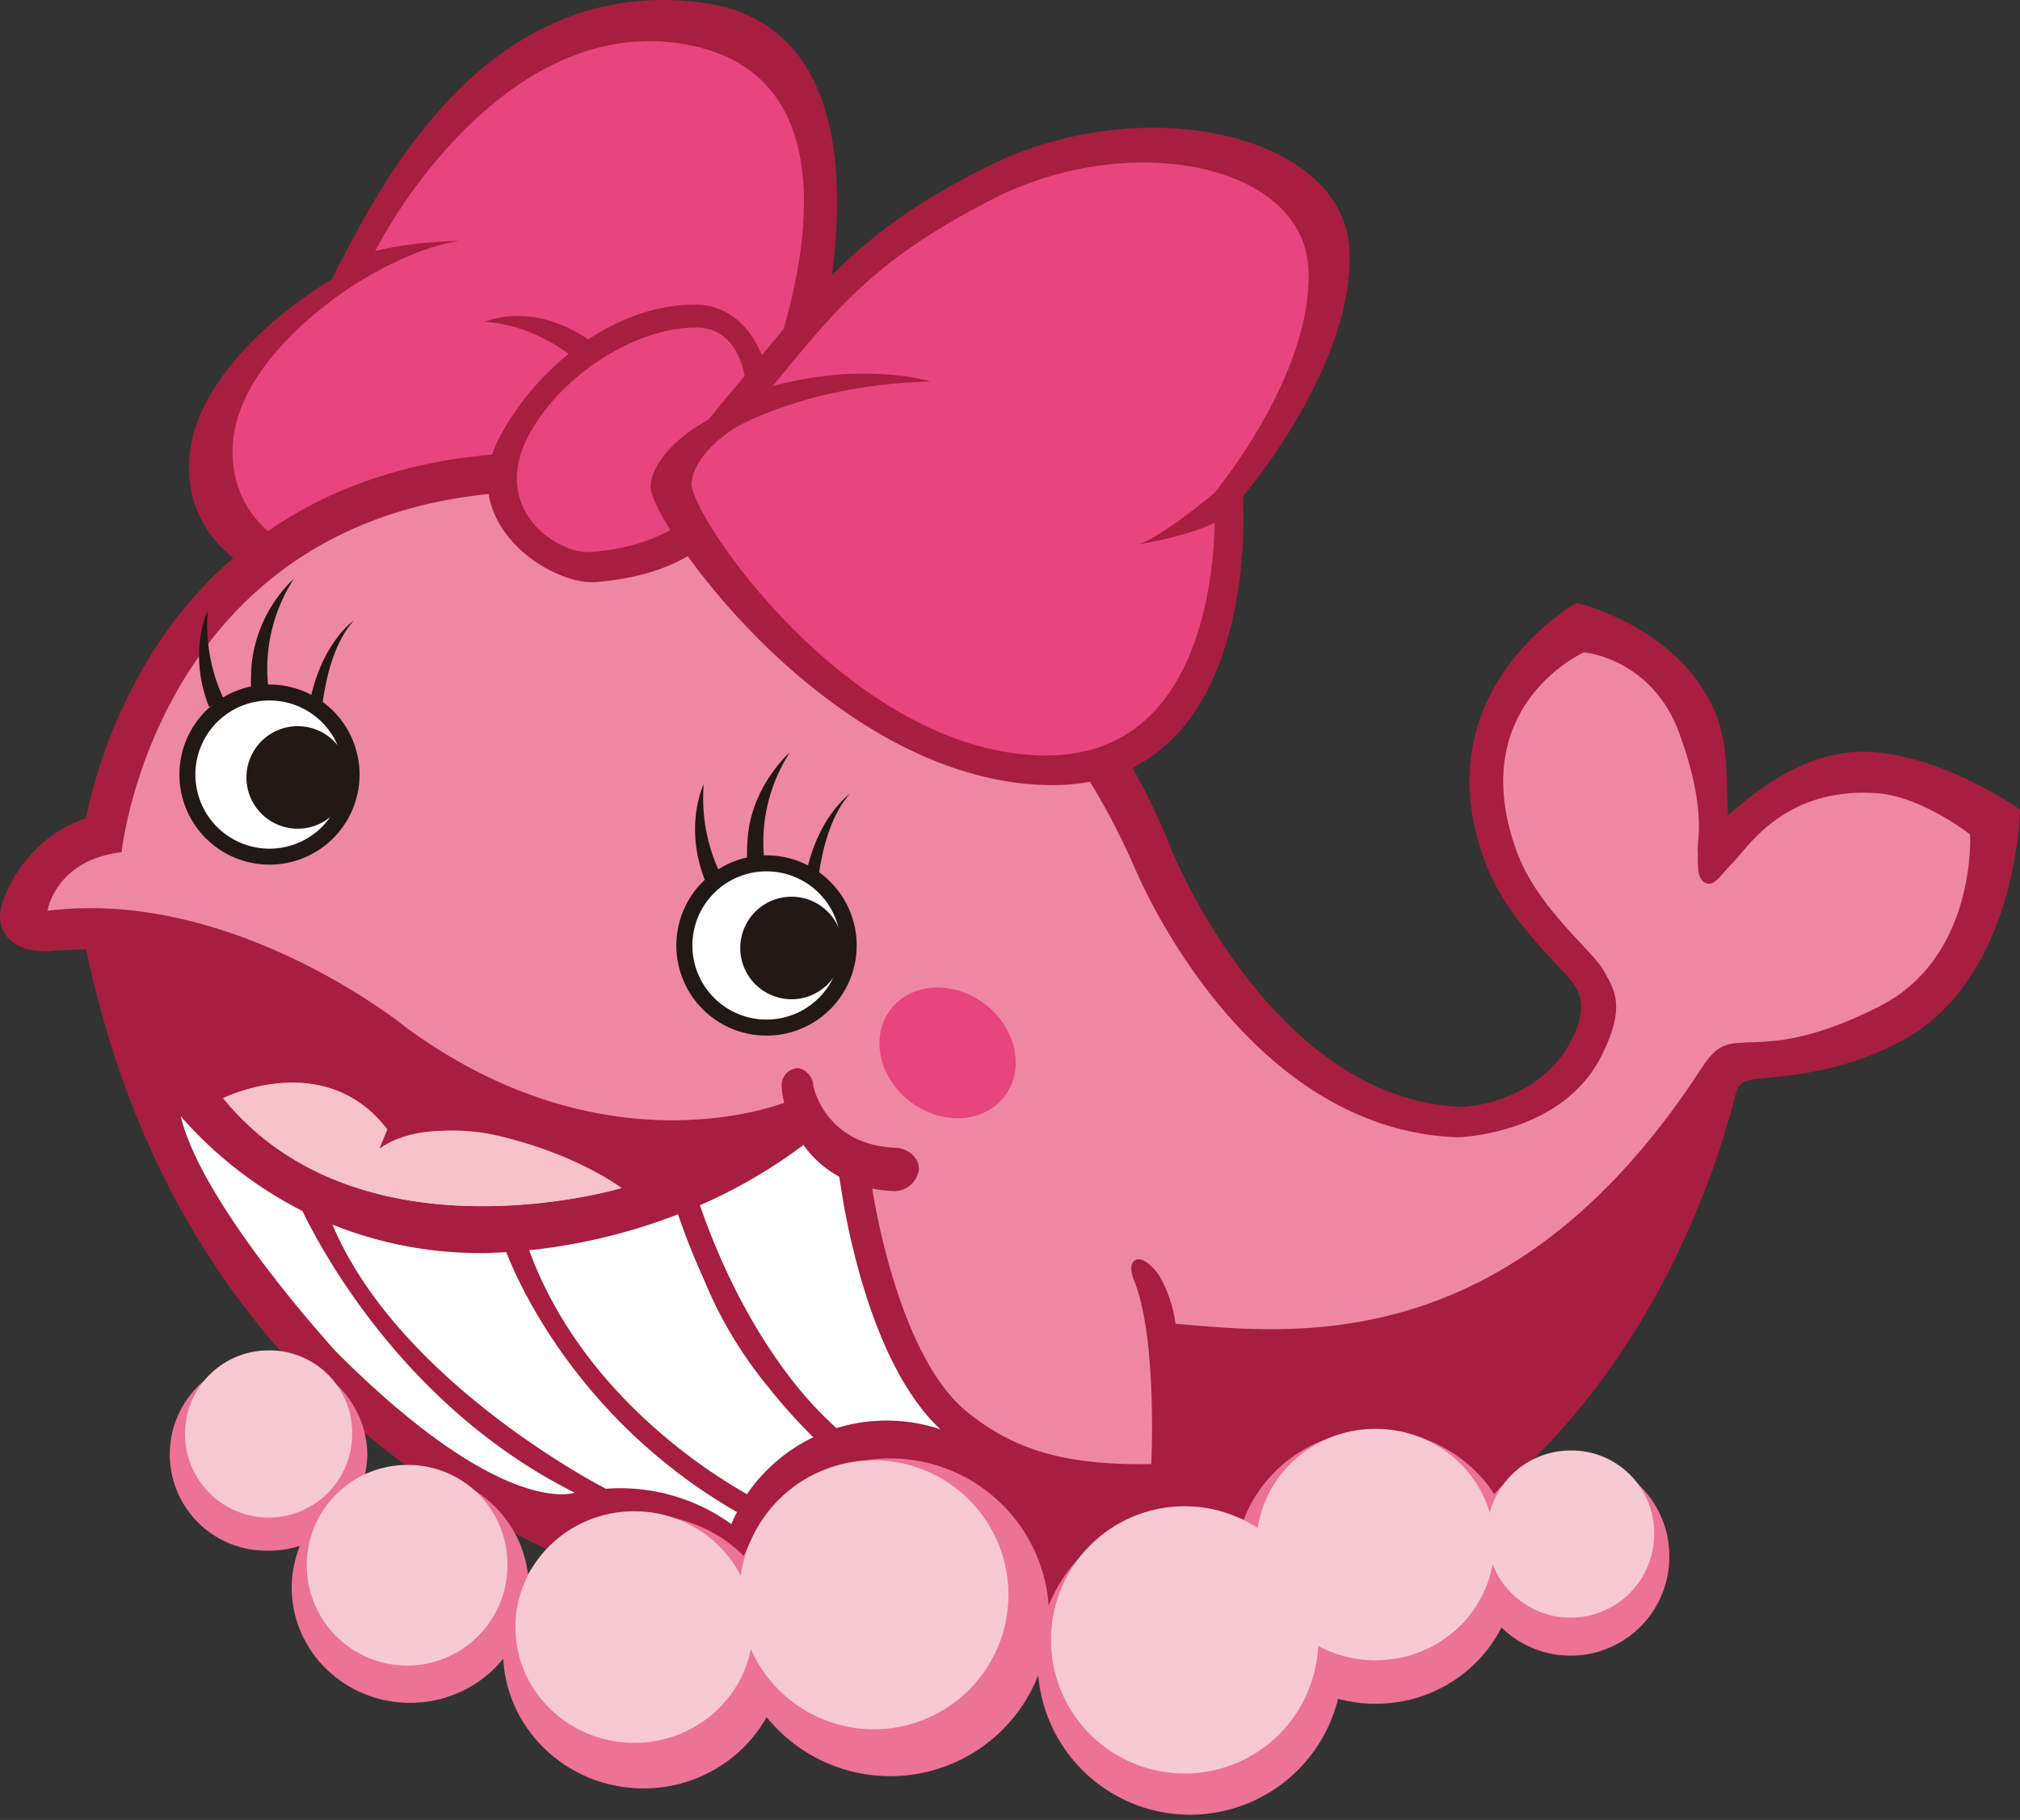
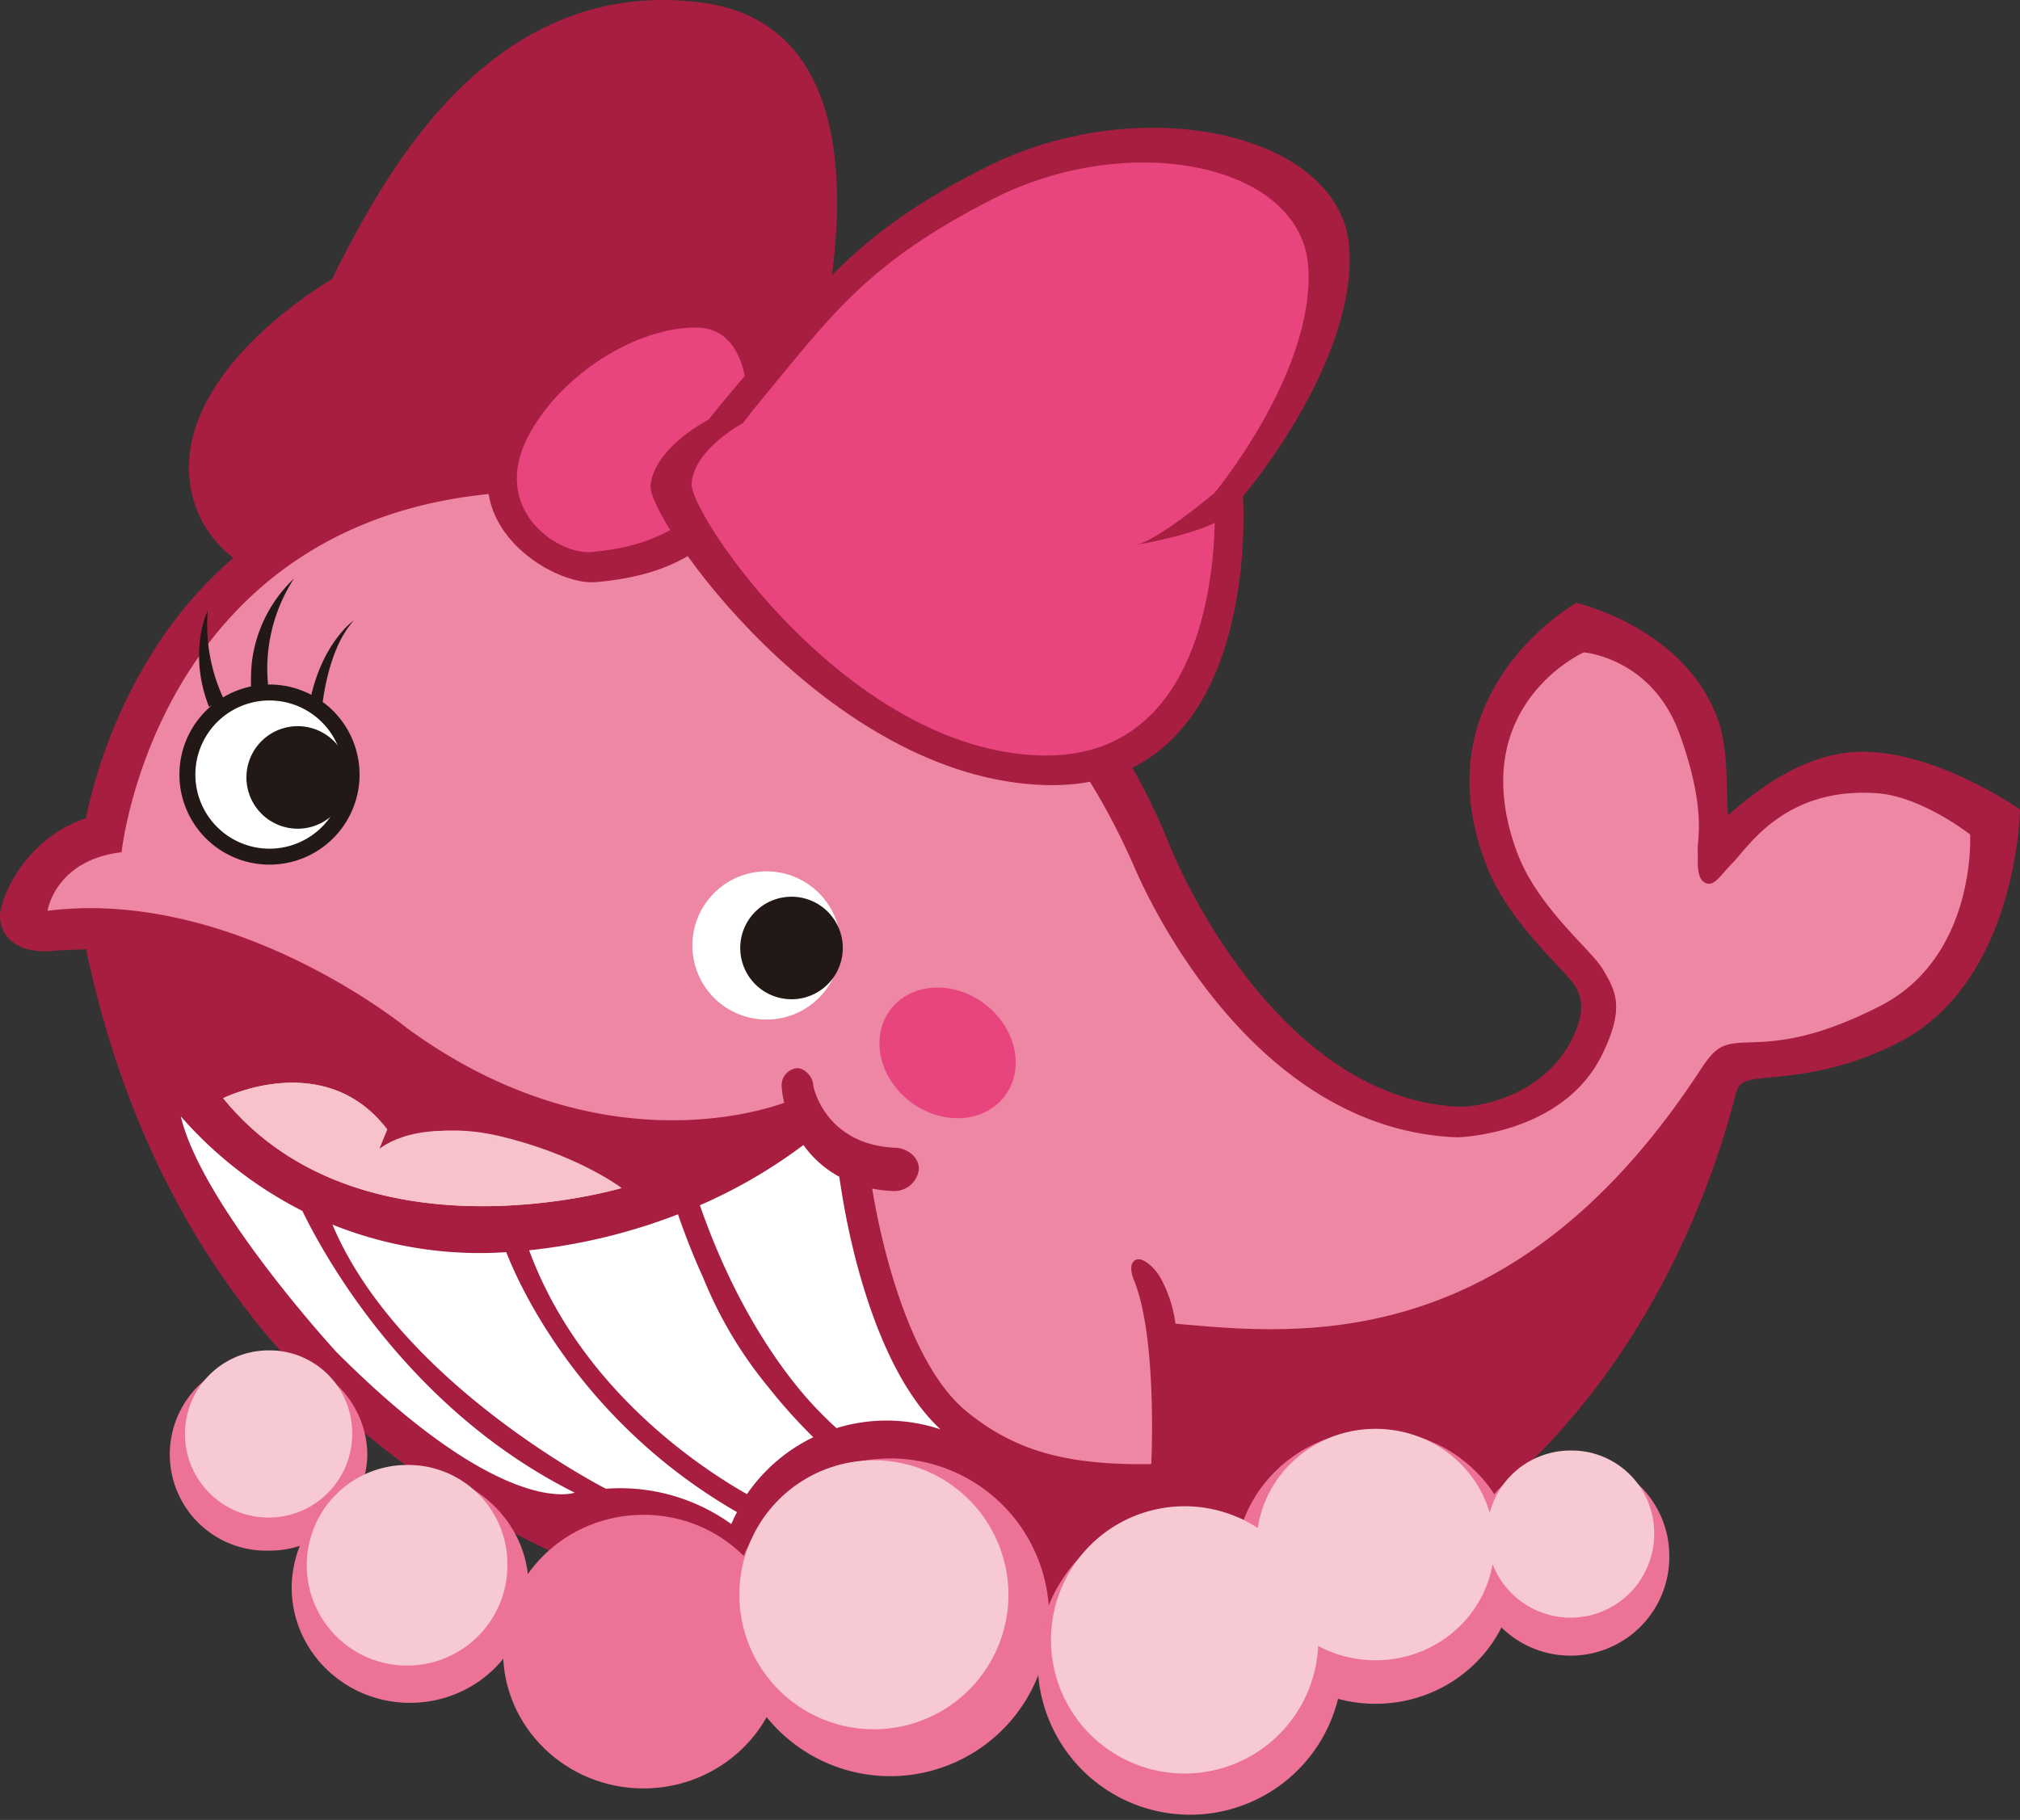
<svg xmlns="http://www.w3.org/2000/svg" width="787.849" height="709.996" viewBox="0 0 787.849 709.996">
  <rect x="0" y="0" width="787.849" height="709.996" fill="#333333" stroke="none" />
  <defs>
    <clipPath id="a">
      <rect width="787.849" height="709.997" fill="none" />
    </clipPath>
  </defs>
  <g clip-path="url(#a)">
    <path d="M272.981.91c-78.943-9.825-119.561,62.328-137.7,96.57-3.754,7.078-5.734,11.4-5.734,11.4-15.86,9.347-55.893,38.47-55.838,73.346S108.4,227.1,108.4,227.1c34.1-22.477,101.055-30.242,101.055-30.242l102.509-33.81s51.3-150.9-38.971-162.141" fill="#a71e41" />
-     <path d="M265.969,17.07C206.383,7.47,161.68,68.078,145.656,99.2c-3.314,6.435-5.056,10.364-5.056,10.364-14,8.5-49.974,34.969-49.925,66.678s30.631,40.8,30.631,40.8c30.094-20.435,89.189-27.5,89.189-27.5l84.586-31.32S352.066,30.948,265.969,17.07" fill="#e8447d" />
    <path d="M687.657,420.579c12.079-1.127,30.494-2.513,52.7-13.813,46.635-23.739,47.492-90.982,47.492-90.982s-31.7-22.359-61.067-22.517c-23.279-.124-42.66,15.951-52.725,24.712-1.007-7.794.476-24.56-4.015-37.2-12.755-35.912-55.177-45.577-55.177-45.577s-61.945,34.672-34.9,102.938c7.027,17.737,21.681,32.156,30.364,41.627,4.5,4.91,10.493,11.186,2.3,26.566-10.851,20.372-33.821,25.4-43.165,25.445-73.386-3.111-112.331-99.72-112.7-100.634C398.592,185.92,258.4,178.811,248.655,177.97a287.512,287.512,0,0,0-35.756-1.5c-85.157,0-130.075,41.5-152.764,76.99a200.618,200.618,0,0,0-26.656,65.775C12.5,326.14,1.6,345.944.081,356.026c-.733,6.336,3.32,15.917,19.8,15.03,4.257-.533,9.153-.476,13.693-.729C91.306,644.4,371.914,643.255,371.914,643.255c232.491,17.337,291.689-167.161,304-212.409,1.946-7.162,1.2-9.269,11.74-10.265" fill="#a71e41" />
    <path d="M442.722,338.949C382.081,198.836,247.009,193.86,247.009,193.86,64.174,171,47.422,332.471,47.422,332.471c-25.9,3.058-28.891,22.847-28.891,22.847,73.076-9.145,140.1,45.7,140.1,45.7,72.465,52.98,136.824,32.974,147.233,29.2a35.35,35.35,0,0,1-.975-6.126,6.688,6.688,0,0,1,5.774-7.356c2.568-.335,6.286,2.819,6.53,6.53.147,1.9,5.424,23.433,32.123,24.489,4.664.19,9.241,3.792,9.058,8.447a9.644,9.644,0,0,1-9.389,8.454h-.341a55.848,55.848,0,0,1-8.464-.975c1.685,10.552,11.666,66.632,37.075,87.173,18.9,15.287,39.007,20.8,71.762,20.309.036-.421,2.427-49.118-6.7-71.646-1.169-2.882-2.048-6.918.843-8.087s7.72,3.916,9.206,6.646a50.047,50.047,0,0,1,6.09,18.327c45.99,4,129.774,13.762,203.035-96.446,3.478-5.231,6.212-9.9,10.6-11.8,9.269-4.032,23.138,3.678,61.035-15.609s35.263-67,35.263-67-18.963-14.939-36.537-16.119c-35.921-2.4-50,21.084-56.011,27.118-4.213,4.238-6.836,8.7-9.717,8.19-5.1-.893-3.682-9.629-3.975-13.21s3.634-15.643-7.11-45.291S617.721,254.5,617.721,254.5s-46.807,20.945-26.18,77.611c8,21.982,29.351,38.484,33.757,46.268s8.936,14.114-.552,33.283c-15.43,31.177-56.3,32.019-56.3,32.019-78.5-2.814-119.61-90.615-125.725-104.744" fill="#ee87a3" />
    <path d="M232.388,227.1c-17.174,1.426-56.168-23.08-36.982-57.637,16.092-29.02,46.3-50.9,75.935-50.62s35.047,45.476,26.427,58.983-12.934,44.912-65.381,49.266" fill="#a71e41" />
    <path d="M230.8,215.351c-13.581,1.179-39.814-16.877-24.647-45.442,12.745-23.972,42.167-42.354,65.589-42.131s22.165,37.88,15.346,49.057-14.832,34.916-56.289,38.516" fill="#e8447d" />
    <path d="M385.665,64.686c-54.728,27.1-69.28,51.562-100.166,87.874-3.147,3.691-6.219,7.4-9.136,11.123,0,0-1.426.733-3.562,2.069-6.109,3.832-18.045,12.679-19.079,23.686-1.228,12.868,69.074,114.625,154.223,116.837,67.487,1.772,76.257-69.981,77-99.85.19-7.828-.169-12.785-.169-12.785s43.989-51.328,41.537-96.375S445.965,34.823,385.66,64.681" fill="#a71e41" />
    <path d="M387.313,77.588c-48.3,24.638-62.282,44.376-89.545,77.384-2.776,3.356-5.477,6.741-8.06,10.111,0,0-1.264.659-3.141,1.883-5.4,3.478-15.932,11.519-16.84,21.527-1.085,11.7,60.959,104.2,136.114,106.218,59.569,1.605,67.308-63.618,67.955-90.773.177-7.112-.141-11.618-.141-11.618s38.832-46.67,36.654-87.615S440.534,50.441,387.3,77.583" fill="#e8447d" />
-     <path d="M319.487,340.3c1.657-10.84,5.052-22.883,11.969-30.565-.338.237-11.246,8.01-16.3,27.9a35.008,35.008,0,0,0-16.188-3.956c-.352,0-.7.016-1.049.026a64.511,64.511,0,0,1,10.2-40.263c-.241.211-14.841,13.059-16.488,33.3-.218,2.585-.3,5.178-.279,7.771a34.938,34.938,0,0,0-11.219,4.635,68.3,68.3,0,0,1-5.667-33.167l0-.01s-7.86,15.94.419,37.249a35.158,35.158,0,0,0,24.039,60.792h.02A35.162,35.162,0,0,0,319.487,340.3" fill="#221815" />
    <path d="M331.465,309.719l-.01.012.017-.012Z" fill="#221815" />
    <path d="M308.122,293.419l-.009.015.011-.01Z" fill="#221815" />
    <path d="M125.859,273.83c1.585-11.149,4.97-23.831,12.149-31.808-.345.241-11.664,8.311-16.581,29.042a34.96,34.96,0,0,0-16.312-4.021c-.193,0-.384.011-.577.015a64.563,64.563,0,0,1,10.127-41.353,53.764,53.764,0,0,0-16.5,33.311,82.56,82.56,0,0,0-.264,8.771,34.914,34.914,0,0,0-10.924,4.3,68.322,68.322,0,0,1-5.965-33.822v-.01s-7.927,16.064.518,37.5c.38-.211.765-.412,1.15-.611a35.05,35.05,0,0,0-12.7,27.028v.008a35.128,35.128,0,1,0,55.876-28.345" fill="#221815" />
    <path d="M138.017,242.01l-.01.013.017-.013Z" fill="#221815" />
    <path d="M87.032,428.422s39.633-19.78,64.016,12.218a15.1,15.1,0,0,0-3.082,7.584s17.621-12.262,47.974-4.767S242.4,463.469,242.4,463.469,140.38,493.963,87.032,428.426" fill="#f7c2ca" />
    <path d="M70.5,435.486c8.378,35.1,60.71,91.959,60.71,91.959,65.451,65.514,92.929,54.857,92.929,54.857-65.356-32.675-98.184-93.32-106.2-109.9A157.561,157.561,0,0,1,70.5,435.486" fill="#fff" />
    <path d="M129.671,477.751c26.1,61.987,106.646,103.033,106.646,103.033a74.151,74.151,0,0,1,48.9,13.773c.683-1.586,1.432-3.137,2.229-4.658-62.033-35.7-85.615-90.077-89.986-101.413a154.326,154.326,0,0,1-67.789-10.743" fill="#fff" />
    <path d="M291.324,582.9A66.344,66.344,0,0,1,317.2,560.68a209.881,209.881,0,0,1-17.529-19.54,163.193,163.193,0,0,1-25.424-42.714c-3.463-7.569-6.762-15.8-9.814-24.706a225.623,225.623,0,0,1-58.048,14.03c19.8,53.864,66.7,84.8,84.944,95.142" fill="#fff" />
    <path d="M87.032,428.422s39.633-19.78,64.016,12.218l-3.082,7.584s15.241-13.669,50.294-3c0,0,24.318,4.573,44.143,18.245,0,0-102.022,30.494-155.37-35.042" fill="#f7c2ca" />
    <path d="M143.267,567.393a38.082,38.082,0,0,1-38.549,37.53,37.568,37.568,0,1,1-1.859-75.113q.93-.023,1.859,0a38.086,38.086,0,0,1,38.55,37.583" fill="#ec7296" />
    <path d="M206.19,619.266c0,24.857-20.747,45.036-46.247,45.036-25.54,0-46.182-20.181-46.182-45.036a45.613,45.613,0,0,1,46.12-45.1h.066c25.5,0,46.247,20.166,46.247,45.1" fill="#ec7296" />
    <path d="M409.2,630.9a61.979,61.979,0,1,1-62.011-61.947h0A61.979,61.979,0,0,1,409.2,630.9" fill="#ec7296" />
    <path d="M523.6,648.541a59.435,59.435,0,1,1,0-.055v.055" fill="#ec7296" />
    <path d="M591.229,611.332c0,29.492-24.489,53.346-54.732,53.346s-54.8-23.859-54.8-53.346c0-29.431,24.585-53.342,54.8-53.342s54.732,23.911,54.732,53.342" fill="#ec7296" />
    <path d="M651.062,606.493a38.514,38.514,0,1,1-39.4-37.613c.274-.006.548-.01.822-.01a38.034,38.034,0,0,1,38.571,37.489c0,.045,0,.089,0,.134" fill="#ec7296" />
    <path d="M305.7,644.333c0,29.422-24.495,53.359-54.732,53.359s-54.77-23.937-54.77-53.359c0-29.492,24.539-53.39,54.77-53.39s54.732,23.9,54.732,53.39" fill="#ec7296" />
    <path d="M298.95,339.929a28.908,28.908,0,1,0,.008,0" fill="#fff" />
    <path d="M288.712,369.811a20,20,0,1,1,5.861,14.158,20,20,0,0,1-5.861-14.158" fill="#221815" />
    <path d="M76.2,302.2a28.908,28.908,0,1,1,28.935,28.881H105.1A28.908,28.908,0,0,1,76.2,302.2" fill="#fff" />
    <path d="M96.115,303.277a20,20,0,1,1,5.857,14.155,20,20,0,0,1-5.857-14.155" fill="#221815" />
    <path d="M396.146,414.5c0,13.933-11.91,23.534-26.582,21.451s-26.574-15.055-26.557-28.98,11.919-23.511,26.591-21.43,26.566,15.047,26.542,28.959" fill="#e8447d" />
    <path d="M137.357,558.612a32.611,32.611,0,1,1-33.4-31.8c.26-.007.519-.01.779-.01a32.23,32.23,0,0,1,32.624,31.809" fill="#f7c9d3" />
    <path d="M197.9,609.682a39.133,39.133,0,1,1-40.077-38.165c.31-.008.621-.012.931-.012A38.679,38.679,0,0,1,197.9,609.682" fill="#f7c9d3" />
    <path d="M393.31,622.133a52.47,52.47,0,1,1-52.491-52.453,52.47,52.47,0,0,1,52.491,52.453Z" fill="#f7c9d3" />
    <path d="M514.166,639.759a52.13,52.13,0,1,1,0-.035Z" fill="#f7c9d3" />
    <path d="M582.824,602.553c0,24.963-20.73,45.16-46.331,45.16s-46.4-20.2-46.4-45.16c0-24.914,20.815-45.154,46.4-45.154s46.331,20.24,46.331,45.154" fill="#f7c9d3" />
    <path d="M645.161,597.71a32.605,32.605,0,1,1-33.352-31.84q.349-.009.7-.009a32.2,32.2,0,0,1,32.65,31.732c0,.039,0,.078,0,.117" fill="#f7c9d3" />
-     <path d="M293.7,634.757c0,24.908-20.735,45.171-46.331,45.171s-46.361-20.263-46.361-45.171c0-24.963,20.775-45.2,46.361-45.2s46.331,20.238,46.331,45.2" fill="#f7c9d3" />
    <path d="M328.349,465.555l-1.034-6.5a41.38,41.38,0,0,1-13.956-12.372,200.106,200.106,0,0,1-40.378,23.5c13.271,38.339,31.4,64.279,44.421,78.222,3.122,3.345,6.086,6.227,8.847,8.727a66.066,66.066,0,0,1,40.564.491c-25.858-24.015-35.931-76.192-38.457-92.073" fill="#fff" />
    <path d="M476.815,202.388c.173-7.11-3.16-10.067-3.16-10.067s-21.251,17.958-30.176,20.136c0,0,22.315-3.507,33.334-10.067" fill="#a71e41" />
-     <path d="M362.841,148.809s-28.716-8.928-68.239,3.792c-2.772,3.356-2.317,9.107-4.889,12.492,0,0-1.264.661-3.141,1.883.225-.139,28.16-16.932,76.272-18.161" fill="#a71e41" />
-     <path d="M140.67,99.623c-3.314,6.433,0,9.939,0,9.939s20.2-13.021,38.474-15.551c0,0-22.26,0-38.474,5.614" fill="#a71e41" />
    <path d="M189.046,125.6s18.736-.1,37.471,16.252l8.331-5.361c-25.129-20.779-45.8-10.891-45.8-10.891" fill="#a71e41" />
  </g>
</svg>